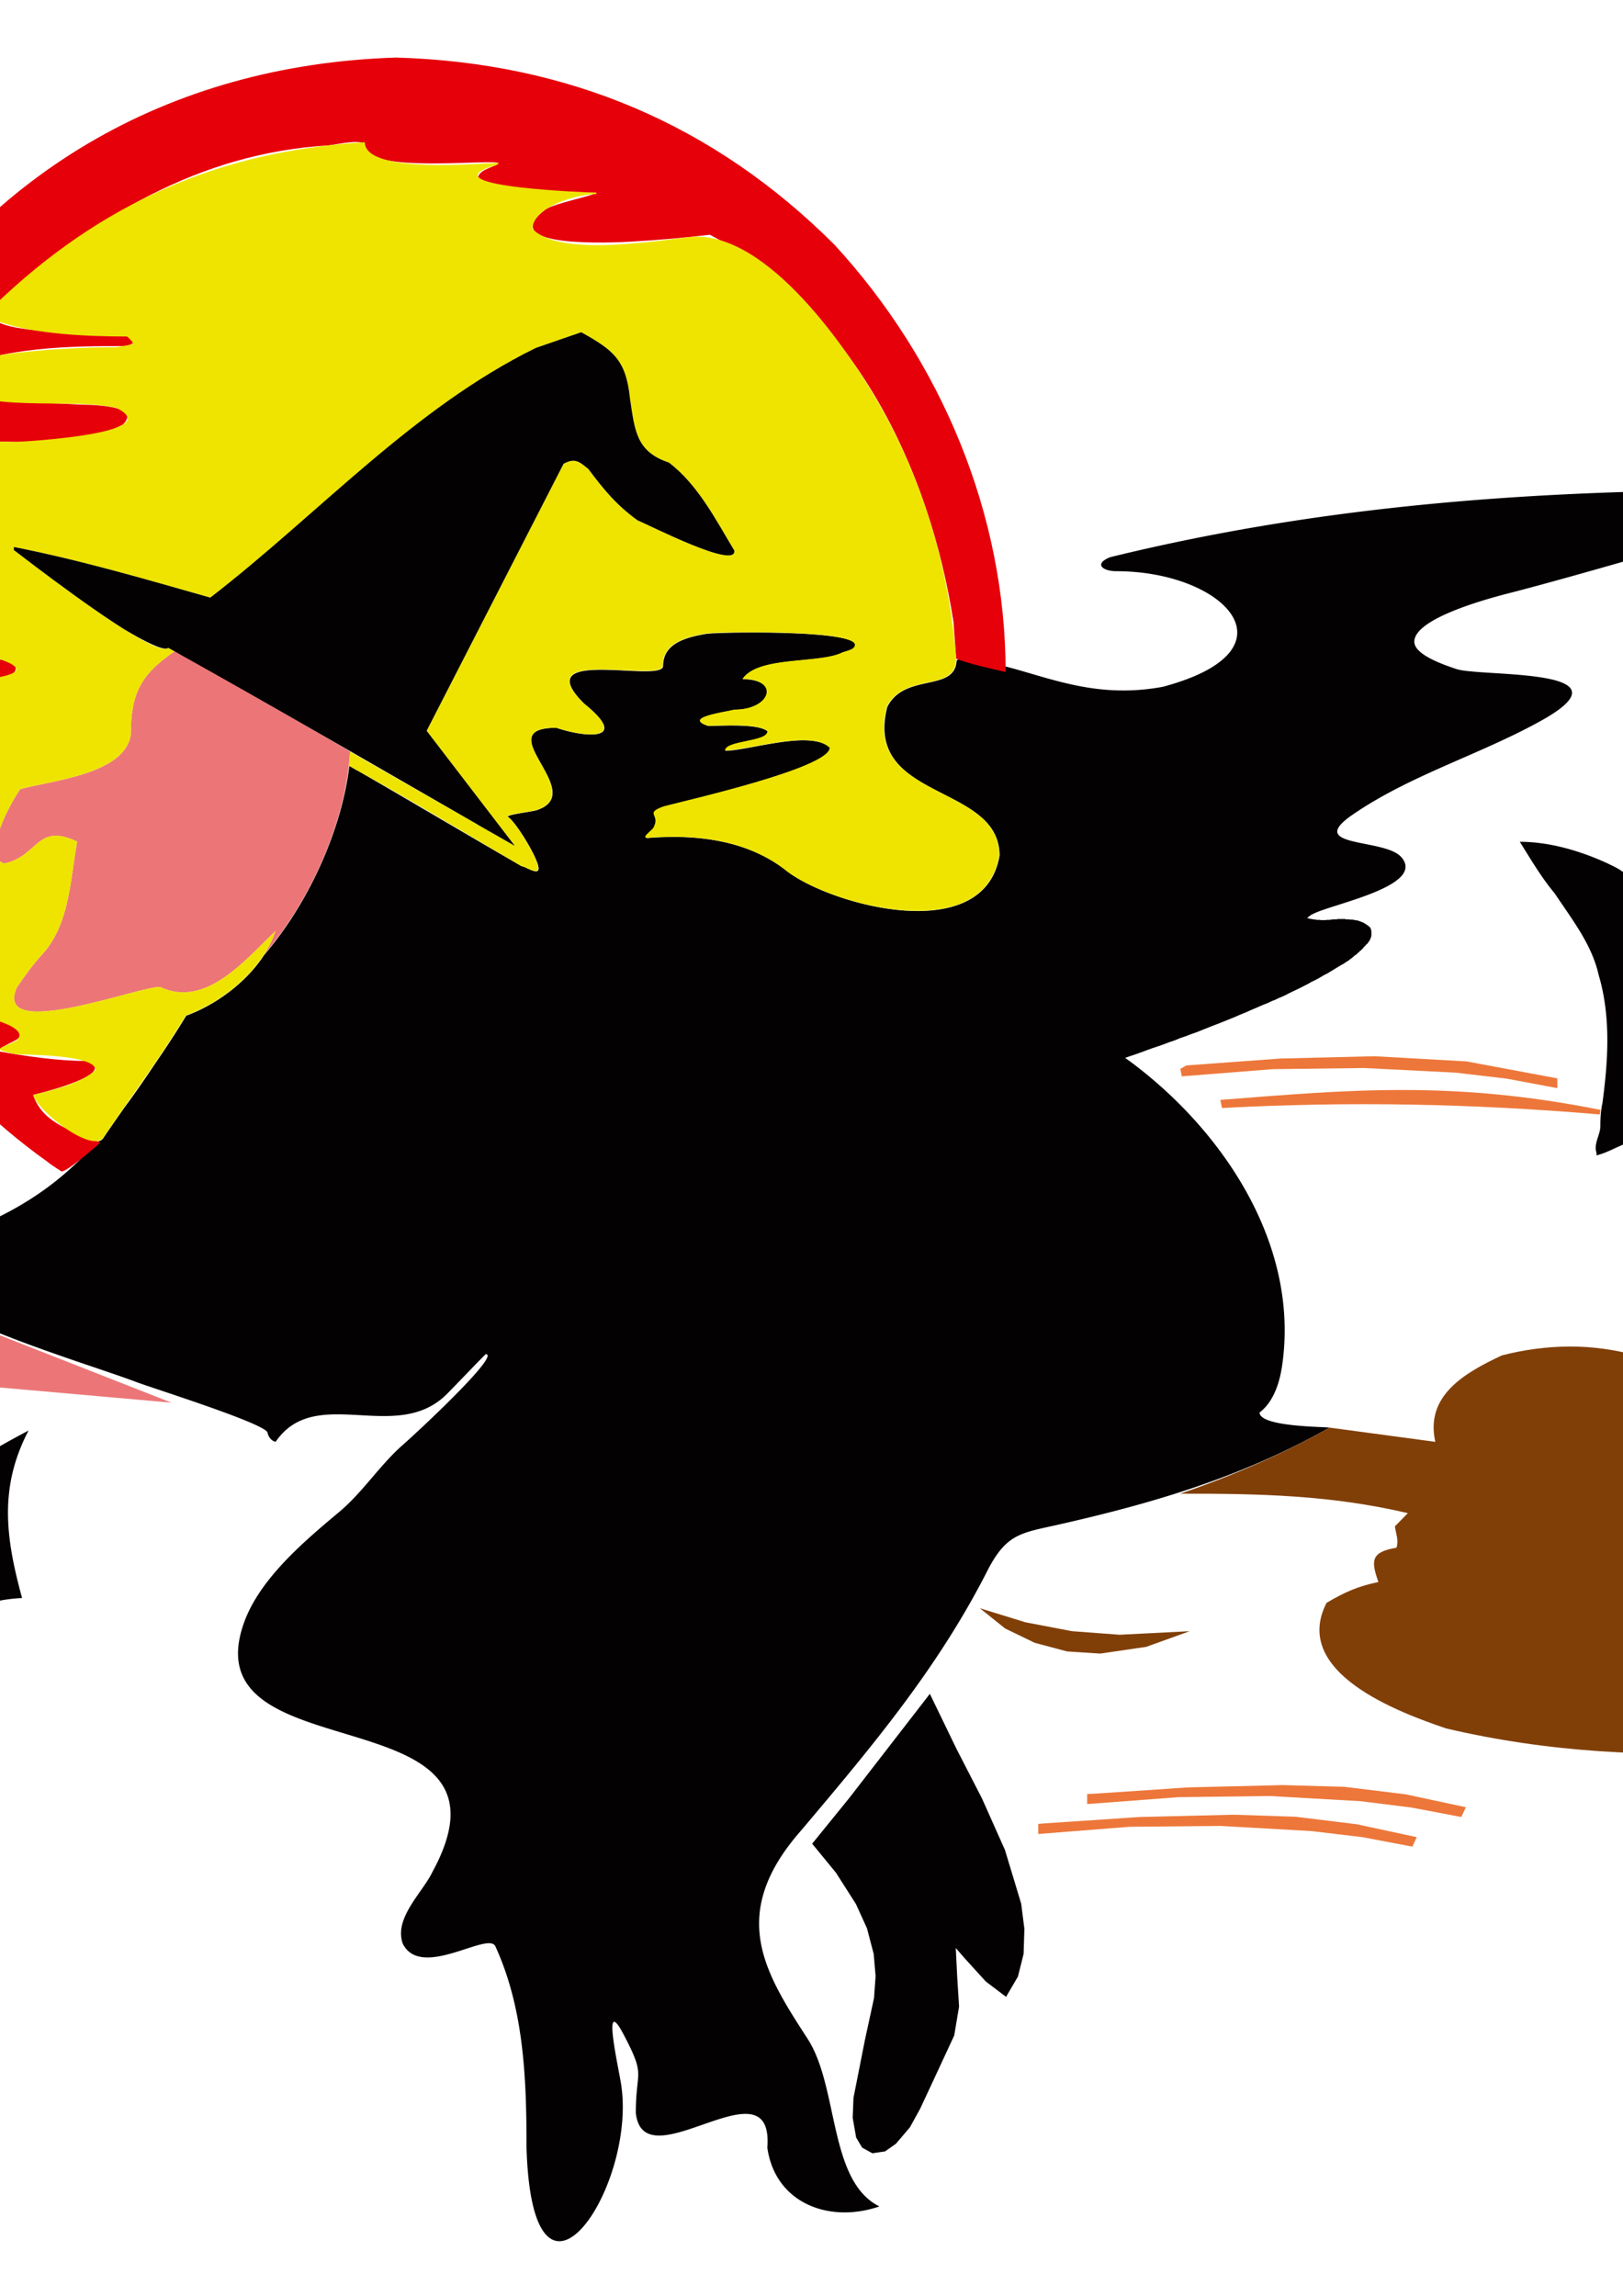
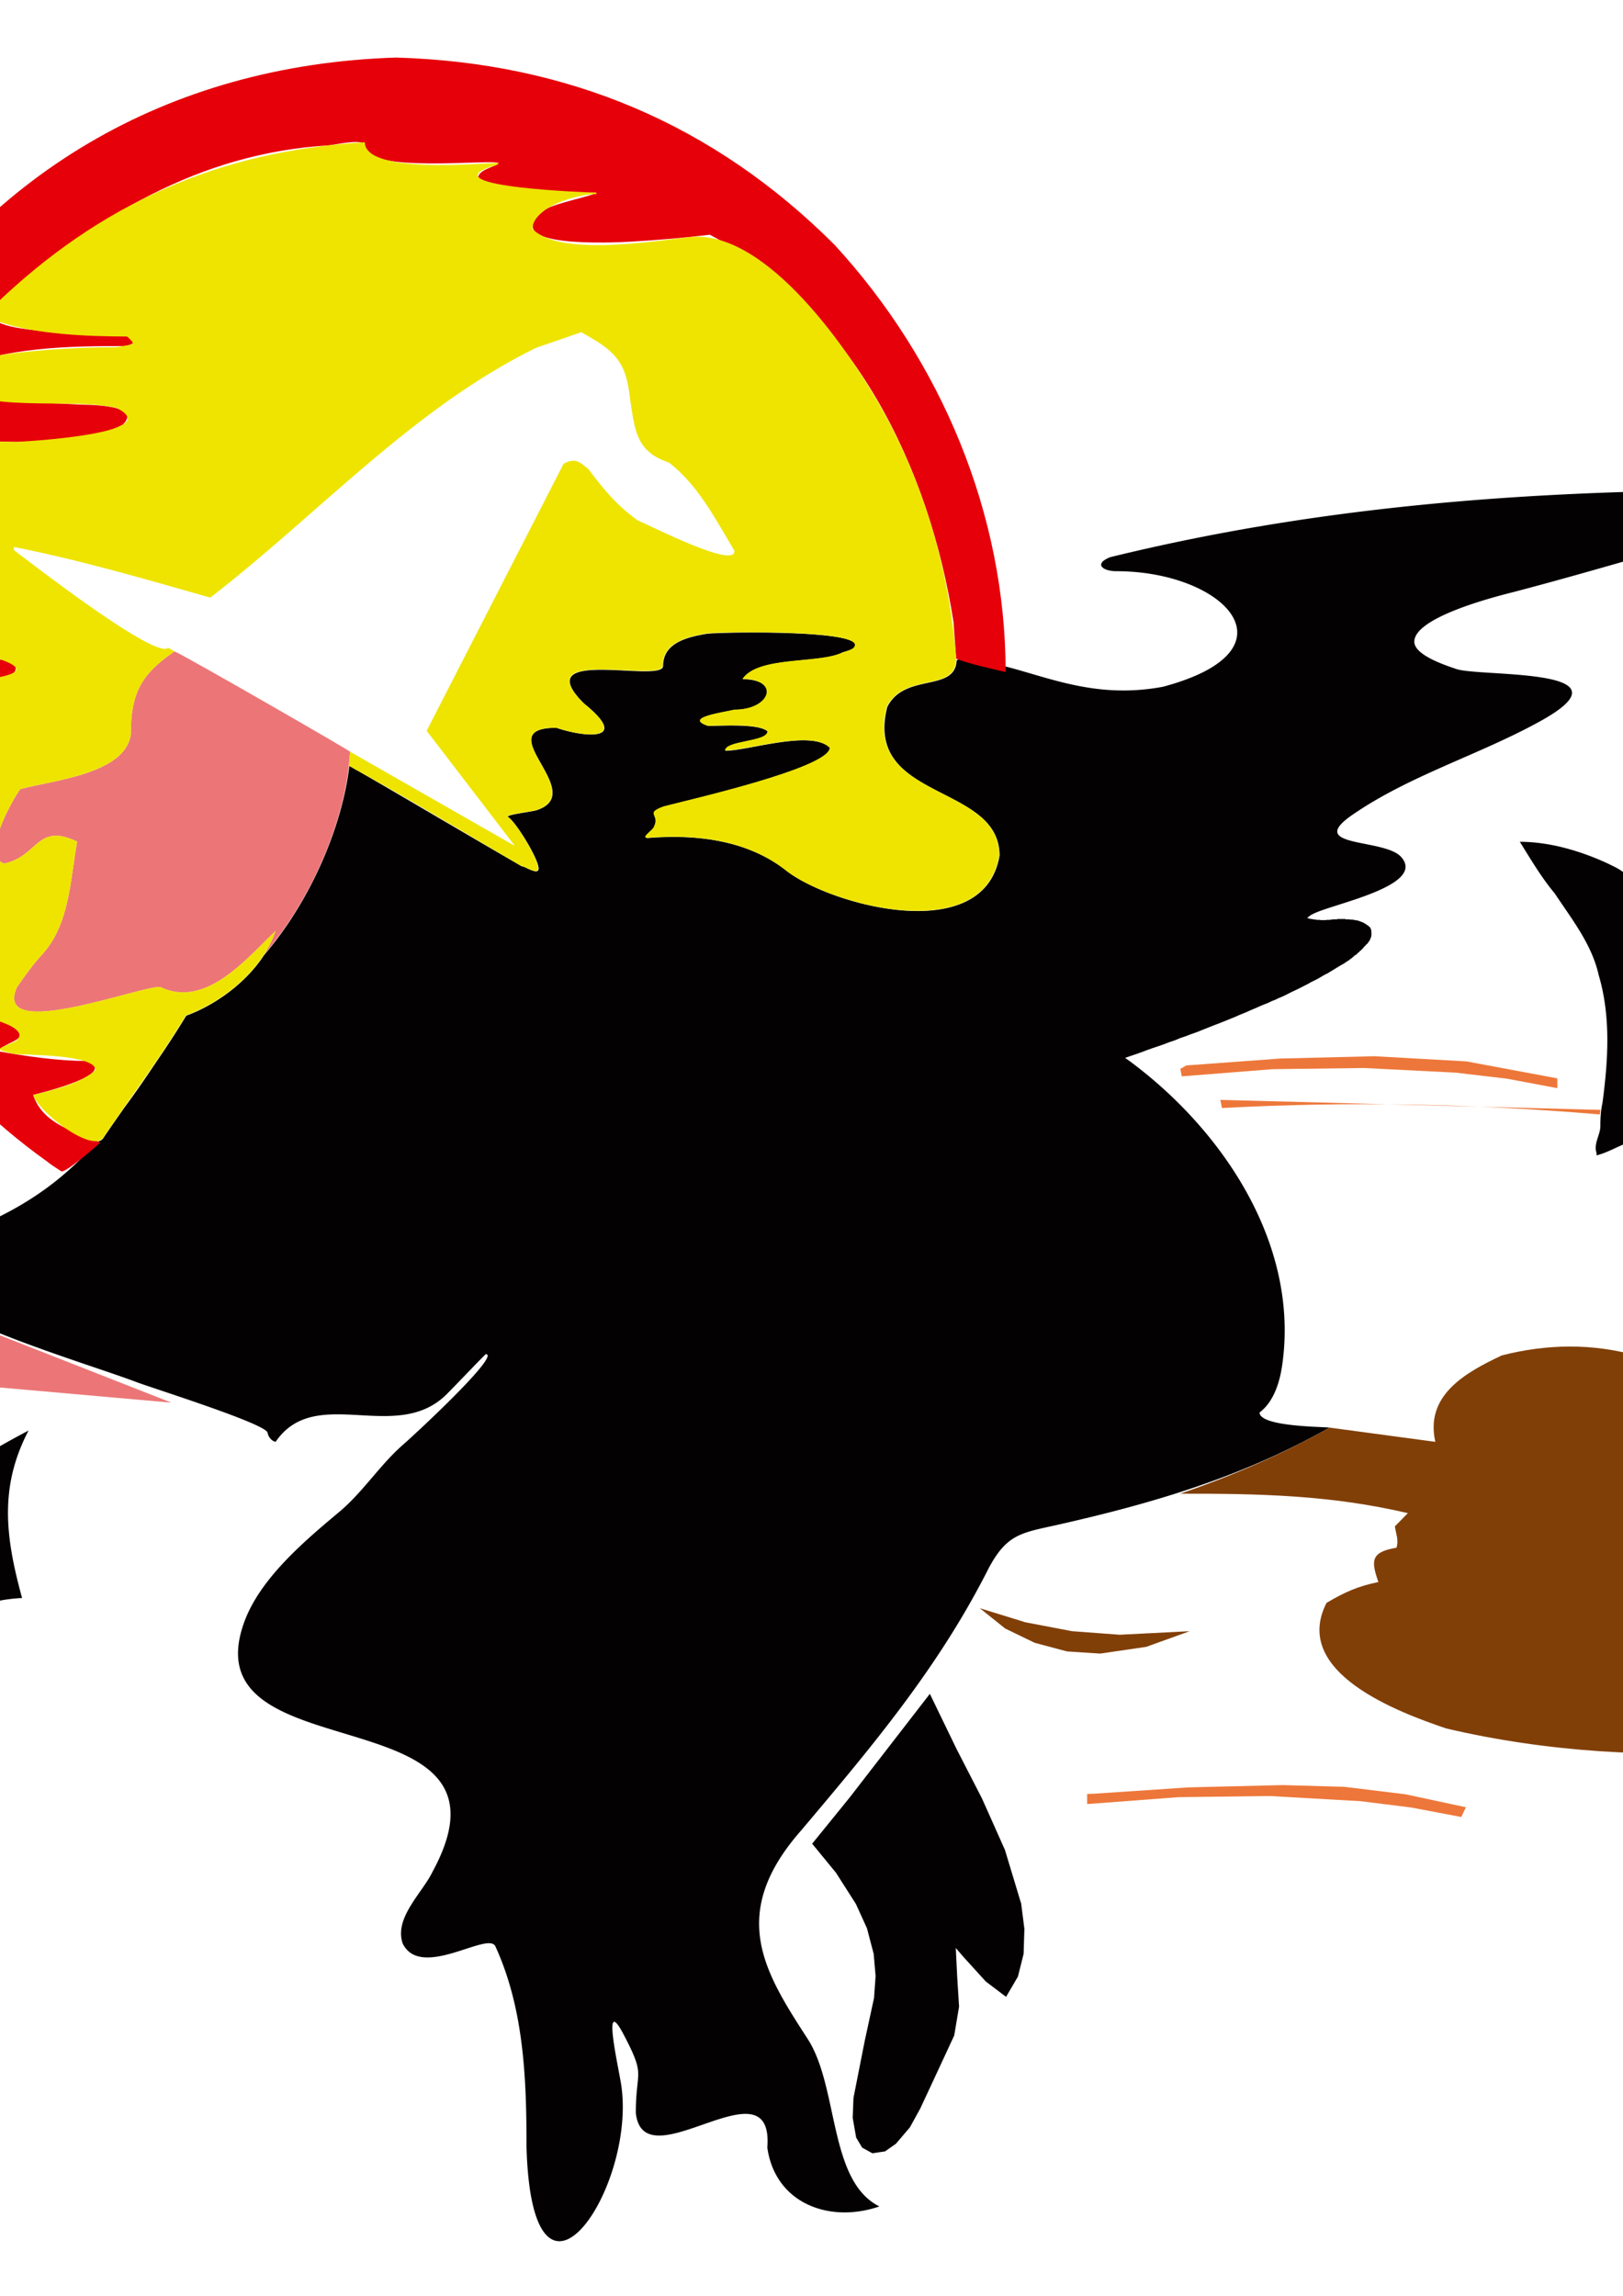
<svg xmlns="http://www.w3.org/2000/svg" id="svg2" xml:space="preserve" version="1.0" viewBox="0 0 210 297" fill-rule="evenodd" text-rendering="geometricPrecision" image-rendering="optimizeQuality" clip-rule="evenodd" shape-rendering="geometricPrecision">
  <defs id="defs4">
    <style id="style6" type="text/css">.fil0{fill:#ec7677}.fil1{fill:#ed773a}</style>
  </defs>
  <path id="path10" class="fil0" d="M21.6 84.971l.015-.01-.015.01zm.991-.704l-.204.138v.001l-.199.139h-.001l-.195.138-.001.001-.19.138-.186.137h-.001l-.181.138h-.001l-.177.137-.173.137-.17.136v.001l-.164.136-.161.136v.001l-.156.137-.153.137-.147.137h-.001l-.144.137-.139.139h-.001l-.136.138h-.001l-.132.138v.001l-.129.139-.124.14v.001l-.121.14-.118.142-.113.142v.001l-.11.143v.001l-.107.143v.001l-.102.145v.001l-.1.146-.096.148v.001l-.093.149-.089.151-.085.152v.001l-.082.154-.08.155v.001l-.077.157-.073.158v.001l-.07.16v.001l-.067.161v.001l-.064.165-.06.166v.001l-.058.169-.055.171-.052.174-.05.175v.001l-.046.178-.045.181-.041.183v.001l-.039.186-.035.189-.034.191-.032.194-.029.198-.026.201-.024.203-.021.207-.02.209-.016.214-.016.216-.013.22-.011.224-.008.228-.007.23-.004.235-.003.239-.001.243c-.663 5.177-10.229 5.987-14.305 7.107-1.016 1.38-5.17 8.64-2.093 9.63 4.428-.91 4.214-5.35 9.445-2.83-.89 4.96-.972 10.61-4.43 14.49-1.289 1.38-2.275 2.79-3.353 4.34-3.221 7.19 15.944-.18 18.52-.03 5.852 2.8 11.043-3.5 14.922-7.23l-.078.22-.003.01-.038.1c-.071.2-.148.4-.23.59l-.035.08-.05.11-.014.04-.034.07-.07.15-.032.07-.068.14-.008.02-.03.06-.006.01-.063.13-.041.07-.057.11-.002.01c-.071.13-.145.26-.221.39l-.023.04-.083.15-.05.08-.096.16-.027.04-.082.13-.061.09-.087.14c.187-.26-.18.31.07-.11 5.89-6.84 10.043-16.24 11.012-24.357l.167-1.944c.982.44-21.26-12.377-22.706-12.982z" fill="#ec7677" />
  <path id="path2230" class="fil1" transform="translate(-278.58 -401.64) scale(3.721)" fill="#ed773a" d="M122.66 144.66l-3.27.08-3.27.24-.21.12.05.26 3.16-.25 3.18-.04 3.17.16 1.79.21 1.76.33v-.34l-3.16-.59z" />
-   <path id="path2228" d="M157.9 142.29l.21 1.05c16.58-.88 32.18-.57 48.52.8l.37.03.09-.59c-19.33-3.86-32.77-2.57-49.19-1.29z" class="fil1" fill="#ed773a" />
+   <path id="path2228" d="M157.9 142.29l.21 1.05c16.58-.88 32.18-.57 48.52.8l.37.03.09-.59z" class="fil1" fill="#ed773a" />
  <path id="path2226" class="fil1" transform="translate(-278.58 -401.64) scale(3.721)" fill="#ed773a" d="M119.47 170l-3.29.08-3.27.22-.24.01v.35l3.17-.24 3.18-.04 3.16.18 1.76.22 1.74.33.16-.34-2.1-.45-2.13-.26z" />
-   <path id="path15" class="fil1" transform="translate(-278.58 -401.64) scale(3.721)" fill="#ed773a" d="M117.77 171.03l-3.29.08-3.28.22-.23.02v.35l3.17-.25 3.17-.03 3.17.18 1.76.21 1.74.33.15-.33-2.09-.45-2.13-.26z" />
  <path id="_1" d="M-23.679 162.63l-4.061.55-3.692 1.78-2.953 2.8c-8.306.25-16.61-.45-24.92-.64-2.809.3-7.026.16-9.322 2.09-.807 3.89 13.383 5.35 15.782 5.57 25.004 2.31 50.025 4.45 75.037 6.68L-8.85 169.27a96.103 96.103 0 01-8.953-5.69c-2.051-.52-3.776-.8-5.876-.95z" class="fil0" fill="#ec7677" />
  <path id="path2274" transform="translate(-79.071) scale(1.118)" d="M269.81 56.719c-23.81.17-47.11 2.001-70.59 7.75-1.97.788-.85 1.625.69 1.625 12.56 0 21.32 9.13 5.4 13.375-10.21 1.903-16.47-3.157-23.72-3.157 0 0-.04.045-.15.126-.19 3.71-6.03 1.37-8.03 5.374-2.76 10.921 13 8.792 13 17.188-1.78 10.55-19.27 5.8-24.5 1.88-4.5-3.653-10.54-4.372-16.19-3.911-.9 0 .75-.971.75-1.313.71-1.399-1.13-1.496 1.09-2.312 2.54-.686 19.22-4.458 19.22-6.813-2.13-2.129-9.45.344-12.09.344 0-1.19 4.9-.988 4.9-2.219-.96-.968-5.52-.656-6.9-.656-2.92-.961 1.86-1.57 3.06-1.875 4.24 0 5.33-3.531.94-3.531 1.82-2.714 8.93-1.741 11.59-3.094.29-.094 1.06-.3 1.25-.5 2.25-2.171-15.46-1.875-17.03-1.656-2.34.397-5.03 1.083-5.03 3.718 0 2.072-15.84-2.339-9.16 4.344 5.41 4.351.3 3.99-3.19 2.813-8.05 0 3.85 7.517-2.28 9.531-.59.195-3.48.503-3.34.781.84.428 3.56 4.834 3.56 5.969 0 .71-1.09.06-1.68-.19-.1-.02-.22-.06-.32-.09l-.31-.19c-6.24-3.594-12.42-7.275-18.66-10.874h-.03l-.9-.531c-.87 7.262-4.61 15.785-9.88 21.905-2.075 3.19-5.608 5.76-8.999 7l-.156.25c-1.125 1.86-2.33 3.67-3.563 5.47-1.178 1.77-2.316 3.4-3.437 4.91-.798 1.14-1.6 2.28-2.375 3.43a.94.94 0 01-.781.5c-5.744 6.48-12.393 10.31-25.625 13.69 5.689 6.69 23.122 11.49 30.218 14.16 2.058.77 14.938 4.81 15.128 5.84.09.49.44.94.93 1.06 4.66-6.8 14.01.39 19.88-5.59 1.49-1.51 2.94-3.06 4.44-4.56 1.79 0-7.86 8.98-9.56 10.47-2.69 2.35-4.61 5.44-7.35 7.75-4.08 3.42-9.28 7.78-11.092 12.93-6.206 17.66 33.262 7.75 21.842 28.75-1.15 2.41-4.5 5.36-3.44 8.32 2.12 4.22 9.9-1.5 10.72.31 3.33 7.28 3.6 15.42 3.6 23.28.69 23.01 13.23 4.03 10.84-7.94-.33-1.93-2.06-9.8.38-5.18 2.64 5.03 1.43 4 1.43 9.12.91 8.15 16.01-6.36 15.22 4 .91 6.48 7.21 8.8 12.97 6.81-5.91-2.94-4.68-13.79-8.31-19.4-4.97-7.68-9.29-14.4-.75-24.1 8.37-9.92 15.93-18.9 21.72-30.37 2.15-4.01 3.83-4.07 8.09-5.03 11.17-2.53 21.3-5.55 31.34-11.22-.91-.11-8.09-.11-8.09-1.75 1.66-1.26 2.34-3.53 2.62-5.5 2.01-13.94-6.85-27.14-17.62-35.13l-.56-.4.62-.22.66-.22.62-.22.66-.25.62-.22.66-.22.63-.22.65-.25.63-.21.62-.26.63-.21.65-.25.63-.22.62-.25.63-.25.62-.25.66-.25.63-.25.62-.25.62-.25.63-.28.63-.25.62-.28.62-.26.63-.28.37-.15.41-.16.38-.19.4-.15.38-.19.4-.16.38-.18.37-.19.38-.19.4-.19.38-.18.38-.19.37-.19.37-.19.38-.22.38-.18.37-.19.37-.22.38-.22.38-.19.34-.21.37-.22.35-.22.37-.22.38-.22.12-.06.1-.09.12-.07.13-.09.12-.06.13-.1.09-.09.12-.06.1-.1.12-.09.1-.1.12-.09.1-.06.12-.09.1-.13.12-.06.09-.13.1-.06.12-.12.1-.1.09-.09.09-.13.1-.09.09-.09.1-.13.06-.03.06-.06.06-.07.03-.09.07-.06.03-.06.06-.07.03-.09.03-.06.03-.1.04-.06.03-.09v-.07l.03-.09V107.75l-.03-.09v-.1l-.03-.06-.04-.09-.03-.07-.06-.06-.06-.06-.07-.06-.09-.07-.06-.03-.06-.06-.1-.06-.06-.03-.09-.07-.07-.03-.09-.06-.09-.03-.07-.03-.09-.03-.09-.04-.1-.03-.06-.03-.09-.03-.1-.03h-.09l-.1-.03h-.09l-.09-.03h-.06l-.1-.03h-.31l-.09-.03h-.38l-.09-.04H225.53l-.09.04h-.47l-.09.03h-.13l-.13.03H224.28l-.12.03H223.59l-.12-.03h-.35l-.09-.03h-.12l-.13-.03h-.09l-.13-.04h-.12l-.1-.03-.12-.03-.1-.03H222l.03-.03.06-.06.03-.04.04-.03.03-.03.06-.03.03-.03.03-.03.07-.03.03-.03.03-.03.06-.04.06-.03h.03c1.91-1.14 13.26-3.24 10.32-6.622-1.91-2.225-11.24-1.06-5.66-4.907 6.58-4.539 14.57-6.896 21.59-10.75 11.66-6.367-6.82-5.156-9.59-6.125-1.02-.358-4.84-1.554-4.84-3.156 0-2.981 10.33-5.444 11.62-5.781 13.16-3.445 26.66-7.901 39.97-10.563a.276.276 0 00.06-.031l.03-.031.07-.032h.03l.06-.031.03-.031h.03l.03-.031.07-.031.03-.032.06-.031h.03l.03-.031.03-.032.03-.031.07-.031.03-.031.03-.031.03-.032.03-.031h.03l.04-.031v-.032l.03-.031v-.219l-.03-.031V57h-.04l-.03-.031v-.031h-.03l-.03-.032-.03-.031h-.22l-.09-.031c-5.56-.108-11.1-.165-16.6-.125zm-23.19 40.687c1.27 2.037 2.5 4.134 4.04 5.974 1.96 2.96 4.3 5.89 5.09 9.46 1.42 4.79 1.09 9.87.44 14.75-.2.94-.25 1.78-.25 2.72 0 1.01-.81 2.02-.44 3.1v.28c1.49-.37 2.85-1.31 4.34-1.69 1.32-.53 3.52-.79 4.78-.03 3.58 2.14.85 6.92.85 10.06-.07.27 1.85-.38 2.12-.44l1.07-.34c2.28-.91 4.7-1.76 7.15-2.06 6.22-.9 11.82 3.04 15.53 7.69.17.18.32.38.47.59.39-4 .03-8.64-3.28-11.47-1.47-1.71-3.83-2.85-5.81-3.84-3.54-1.29-7.18-2.53-10.94-3.04-.27-.05-.53-.08-.81-.12-.5-10.25-2.88-22.54-12.53-28.19-.51-.37-1.1-.62-1.66-.904-3.12-1.434-6.69-2.5-10.16-2.5zM74.03 165.53c-5.149 2.72-9.595 5.37-13.531 9.78-3.374 3.78-5.026 8.42-7.188 12.97-2.742-1.97-5.377-3.92-8.624-5.06-6.759-2.38-15.39-2.58-22 .53-1.344.63-2.538 1.52-3.813 2.28 4.159.64 8.391.86 12.469 1.88 5.42 1.34 7.092 4.27 5.968 9.62 6.5-3.31 10.318-3.85 16.094 1.41l1.25-.41c3.151-3.69 4.076-3.81 8.625-3.44.356-1.61.622-3.28 1.157-4.84 1.38-4.03 4.967-5.13 8.843-5.34-1.901-6.96-2.695-12.79.75-19.38zM178.34 196l-9.31 12.03-4.31 5.31 2.75 3.35 2.31 3.62 1.28 2.81.78 2.97.22 2.57-.18 2.53-1.07 4.93-1.31 6.63-.09 2.31.4 2.28.69 1.16 1.19.66 1.47-.22 1.25-.88 1.62-1.9 1.19-2.16 1.59-3.41 2.35-5.06.56-3.34-.22-3.53-.16-3.25.97 1.12 2.5 2.75 2.35 1.78 1.37-2.34.66-2.63.09-2.9-.37-2.91-1.88-6.22-2.65-5.94-2.97-5.78-3.07-6.34z" fill="#040102" />
  <path id="path2267" d="M51.265 7.446c-29.59.926-53.784 15.144-68.791 40.702-9.815 19.23-12.391 39.67-6.399 60.422 5.334 16.95 15.577 31.39 30.058 41.72.545.45 1.194.83 1.784 1.23.444.32 4.438-3.11 5.046-3.72-3.272-1.39-7.42-2.36-8.676-6.16 1.054-.25 11.443-2.83 6.799-4.39-3.6 0-7.864-.62-11.414-1.27 1.687-1.65 5.022-1.38.984-3.81-2.945-.58-8.153-.71-8.153-4.83 1.446-.7 7.022-1.1 3.047-3.79-4.194-1.38-8.416-.34-10.522-5.53-2.491-4.98 4.63-2.6 6.46-4.43 1.408-1.44-1.903-1.87-2.584-1.97-3.128-1.04-6.061-2.08-6.061-5.91 1.835-1.21 7.951-1.61 2.892-4.18-1.425-.7-6.675-2.39-3.353-4.618 2.497-.812 9.071.133 3.63-3.538-8.098-1.988.472-5.2 4.46-5.2 1.74-.243 11.569 1.21 11.569-1.846-.346-.704-1.073-.805-1.785-.984-3.817 0-13.353-1.252-15.598-4.984-2.039-2.736.921-2.8 2.831-2.8 5.906 0 1.795-3.358-1.292-4.4-3.871-2.595-.233-6.368 3.384-6.368 1.168-.228 7.26-.2 7.26-2.092 0-.917-2.415-1.19-2.984-1.477-3.966-.781-10.988-3.156-3.292-5.722 8.24-1.34 17.641 1.356 25.32-2.553 2.705-2.705-4.893-2.565-5.753-2.615-5.143-.31-10.759-.306-15.69-1.97-1.534-.752-2.071-.99-.8-2.307 6.647-3.205 15.45-3.292 22.766-3.292.202-.097 1.338-.446.985-.8 0-.052-.236-.215-.338-.215-.055-.054-.352-.154-.431-.154-2.093-1.027-22.566.419-16.737-4.645 12.5-10.892 25.75-19.138 42.703-20.152.962-.113 4.553-.927 4.553.03 0 3.737 16.747 1.673 17.352 2.278 0 .336-2.264.72-2.585 1.66-.922.94 4.012 1.785 4.431 1.785 3.47.586 7.343.37 10.798.37 0 .314-5.319 1.356-6.522 2.153-6.834 5.157 9.151 4.29 11.045 4.184 3.412-.19 6.788-.493 10.183-.892 18.545 9.68 28.405 30.1 31.535 50.117.13 1.58.21 3.159.34 4.738 2.03.767 4.29 1.197 6.4 1.723 0-20.434-8.34-40.282-22.15-55.286C92.349 16.04 73.405 8.096 51.265 7.446z" fill="#e6000a" />
  <path id="path1896" transform="translate(-79.071) scale(1.118)" d="M252.28 155.81c-2.51.02-5.08.34-7.75 1.03-4.27 2.01-8.9 4.63-7.69 10l-12.25-1.65c-5.53 3.13-11.27 5.59-17.28 7.65 9.11-.02 17.46.16 26.35 2.25l-1.5 1.53c.13.93.47 1.61.18 2.47-3.02.5-2.93 1.55-2.09 3.97-2.36.48-3.92 1.18-6 2.41-4.12 8.05 8.32 12.66 13.84 14.53 23.43 5.5 48.02 2.67 70.91-3.97 1.46-1.17-1.52-.65-2.28-.59-5.38.89-10.46.22-15.84-.35 1.7-.34 12.68-1.86 13.15-3.28-3.72-.4-7.46-.74-11.19-1.09l-8.15-2.03c.24-.22.47-.4.75-.57 10.74.13 29.02 2.88 37.06-6.59-1.26-1.88-5.44.12-7.28.5-10.51.43-21-1.05-31.47-2 4.81-3.23 11.12-3.26 16.69-2.37 1.5-.42-.37-1.06-1.1-1.41-5.82-.89-11.64-.79-17.46-1.69 8.27-.9 16.9-1.25 25.03-3 1.37-.54 1.11-.55-.16-1.09-9.77-1.08-19.48-2.25-29.22-3.63.96-.33 2.54-.53 2.63-1.68-4.31-1.18-7.85-2.91-11.82-5-5.32-2.82-10.54-4.38-16.06-4.35zm-68.16 30.28l2.94 2.35 3.41 1.65 3.75 1 3.84.25 5.32-.78 5.03-1.81-8.1.41-5.5-.41-5.4-1.03-5.29-1.63z" fill="#813f08" />
  <path id="path2291" d="M47.204 18.396C28.287 19.528 12.943 26.322-.79 39.563c-.782.812-.747 2.123.831 2.123 4.68 1.578 11.447 1.846 16.429 1.846 1.199 1.199.977.917-1.415 1.384-3.273 0-22.182.301-22.182 4.369 4.427 4.427 16.25 2.036 22.243 3.507 6.66 3.391-12.729 4.369-12.983 4.369-1.445 0-19.173-.652-14.398 4.123 2.231 1.115 14.603 2.976 5.845 5.107-2.881 0-11.757 1.19-8.553 5.968 1.349.893 7.651 3.197 4.769 5.107-2.14 0-8.46-.339-4.707 3.415 2.465 3.296 11.244 4.4 14.891 4.4 6.91 2.33-5.195 2.922-6.369 2.922-4.361-.609-17.05 2.12-7.23 5.353 6.958 4.695-9.278 1.152-3.938 6.494 2.196 1.12 7.745 2.49 3.539 4.55-6.19 0-1.643 5.69 2.122 6.77.807.23 4.348.47 3.569 2-2.34 2.34-11.181-.31-5.415 6.58 3.169 3.98 7.222 1.38 10.122 4.28 2.587 3.9-7.357 1.1-2.676 5.78 1.192 1.2 10.812 2.32 8.43 4.62-1.946.99-3.598 1.05-.093 1.75.962.08 10.306.01 10.306 2.03-1.648 1.71-5.697 2.66-8.06 3.23.798 2.37 7.855 7.7 9.137 5.45 3.522-5.24 7.369-10.31 10.614-15.72 4.848-1.76 9.953-5.95 11.599-10.92-3.879 3.73-9.07 10.03-14.921 7.23-2.577-.15-21.742 7.21-18.521.03 1.078-1.56 2.064-2.96 3.353-4.34 3.458-3.88 3.54-9.53 4.43-14.49-5.23-2.52-5.017 1.92-9.445 2.83-3.078-.99 1.077-8.25 2.093-9.63 4.076-1.12 13.642-1.94 14.305-7.108 0-5.214 1.25-7.715 5.66-10.707l-.83-.461C20.198 85.372 4.209 72.995 1.796 71.159v-.4c8.615 1.706 16.966 4.147 25.411 6.553 13.978-10.786 26.165-24.458 42.118-32.303l5.876-2.031c4.161 2.304 5.796 3.593 6.307 8.522.625 4.178.791 6.936 5.045 8.337 3.785 2.915 6.006 7.318 8.461 11.384.315 2.514-10.927-3.255-12.522-3.908-2.76-2.007-4.344-3.948-6.368-6.645-1.195-.97-1.722-1.458-3.199-.677l-17.72 34.55 11.413 14.889-21.32-12.182-.155 1.815c7.507 4.147 14.874 8.617 22.275 12.957.422 0 2.215 1.27 2.215.3 0-1.27-3.03-6.19-3.969-6.67-.153-.31 3.091-.65 3.753-.86 6.843-2.26-6.446-10.649 2.554-10.649 3.9 1.315 9.583 1.694 3.538-3.169-7.47-7.47 10.244-2.546 10.244-4.861 0-2.946 3.013-3.709 5.631-4.153 1.751-.245 21.526-.549 19.016 1.877-.22.224-1.06.448-1.39.553-2.97 1.513-10.916.413-12.95 3.446 4.91 0 3.69 3.969-1.046 3.969-1.338.34-6.679 1.017-3.415 2.092 1.544 0 6.61-.374 7.691.707 0 1.375-5.476 1.163-5.476 2.492 2.958 0 11.156-2.748 13.536-.369 0 2.632-18.664 6.835-21.504 7.595-2.49.92-.435 1.02-1.23 2.59 0 .38-1.832 1.48-.83 1.48 6.312-.52 13.065.29 18.084 4.36 5.85 4.39 25.43 9.71 27.42-2.09 0-9.38-17.63-7.02-14.56-19.227 2.28-4.551 8.99-1.763 8.99-6.214-.86-11.017-3.91-21.872-9.23-31.627-4.3-7.879-15.295-24.053-25.32-22.92-4.615.521-16.674 2.556-20.276-1.046 0-2.922 5.938-4.523 8.276-4.523 0-.162.008-.184-.154-.184-.01 0-21.369-.679-13.444-3.384.18 0 1.077-.277.892-.462-1.94 0-17.26 1.532-17.26-2.677z" fill="#eee400" />
-   <path id="path2284" d="M21.6 84.971l.015-.01-.015.01zm40.18 21.699l4.838 2.76-11.414-14.888 17.721-34.55c1.477-.781 2.004-.293 3.199.677 2.024 2.697 3.607 4.638 6.368 6.646 1.595.652 12.837 6.421 12.522 3.907-2.455-4.066-4.676-8.469-8.461-11.384-4.254-1.401-4.42-4.159-5.045-8.337-.511-4.929-2.146-6.218-6.307-8.522l-5.876 2.031c-15.953 7.845-28.14 21.517-42.118 32.303-8.445-2.406-16.797-4.847-25.412-6.553v.4c1.932 1.47 12.56 9.693 17.529 12.112-.904-.441-1.997-1.075-3.19-1.824 2.437 1.452 4.948 2.762 5.568 2.403.02-.015.042-.029.06-.046l.83.461-.001.001c13.135 7.323 26.144 14.904 39.19 22.393l-.001.01z" fill="#040102" />
</svg>